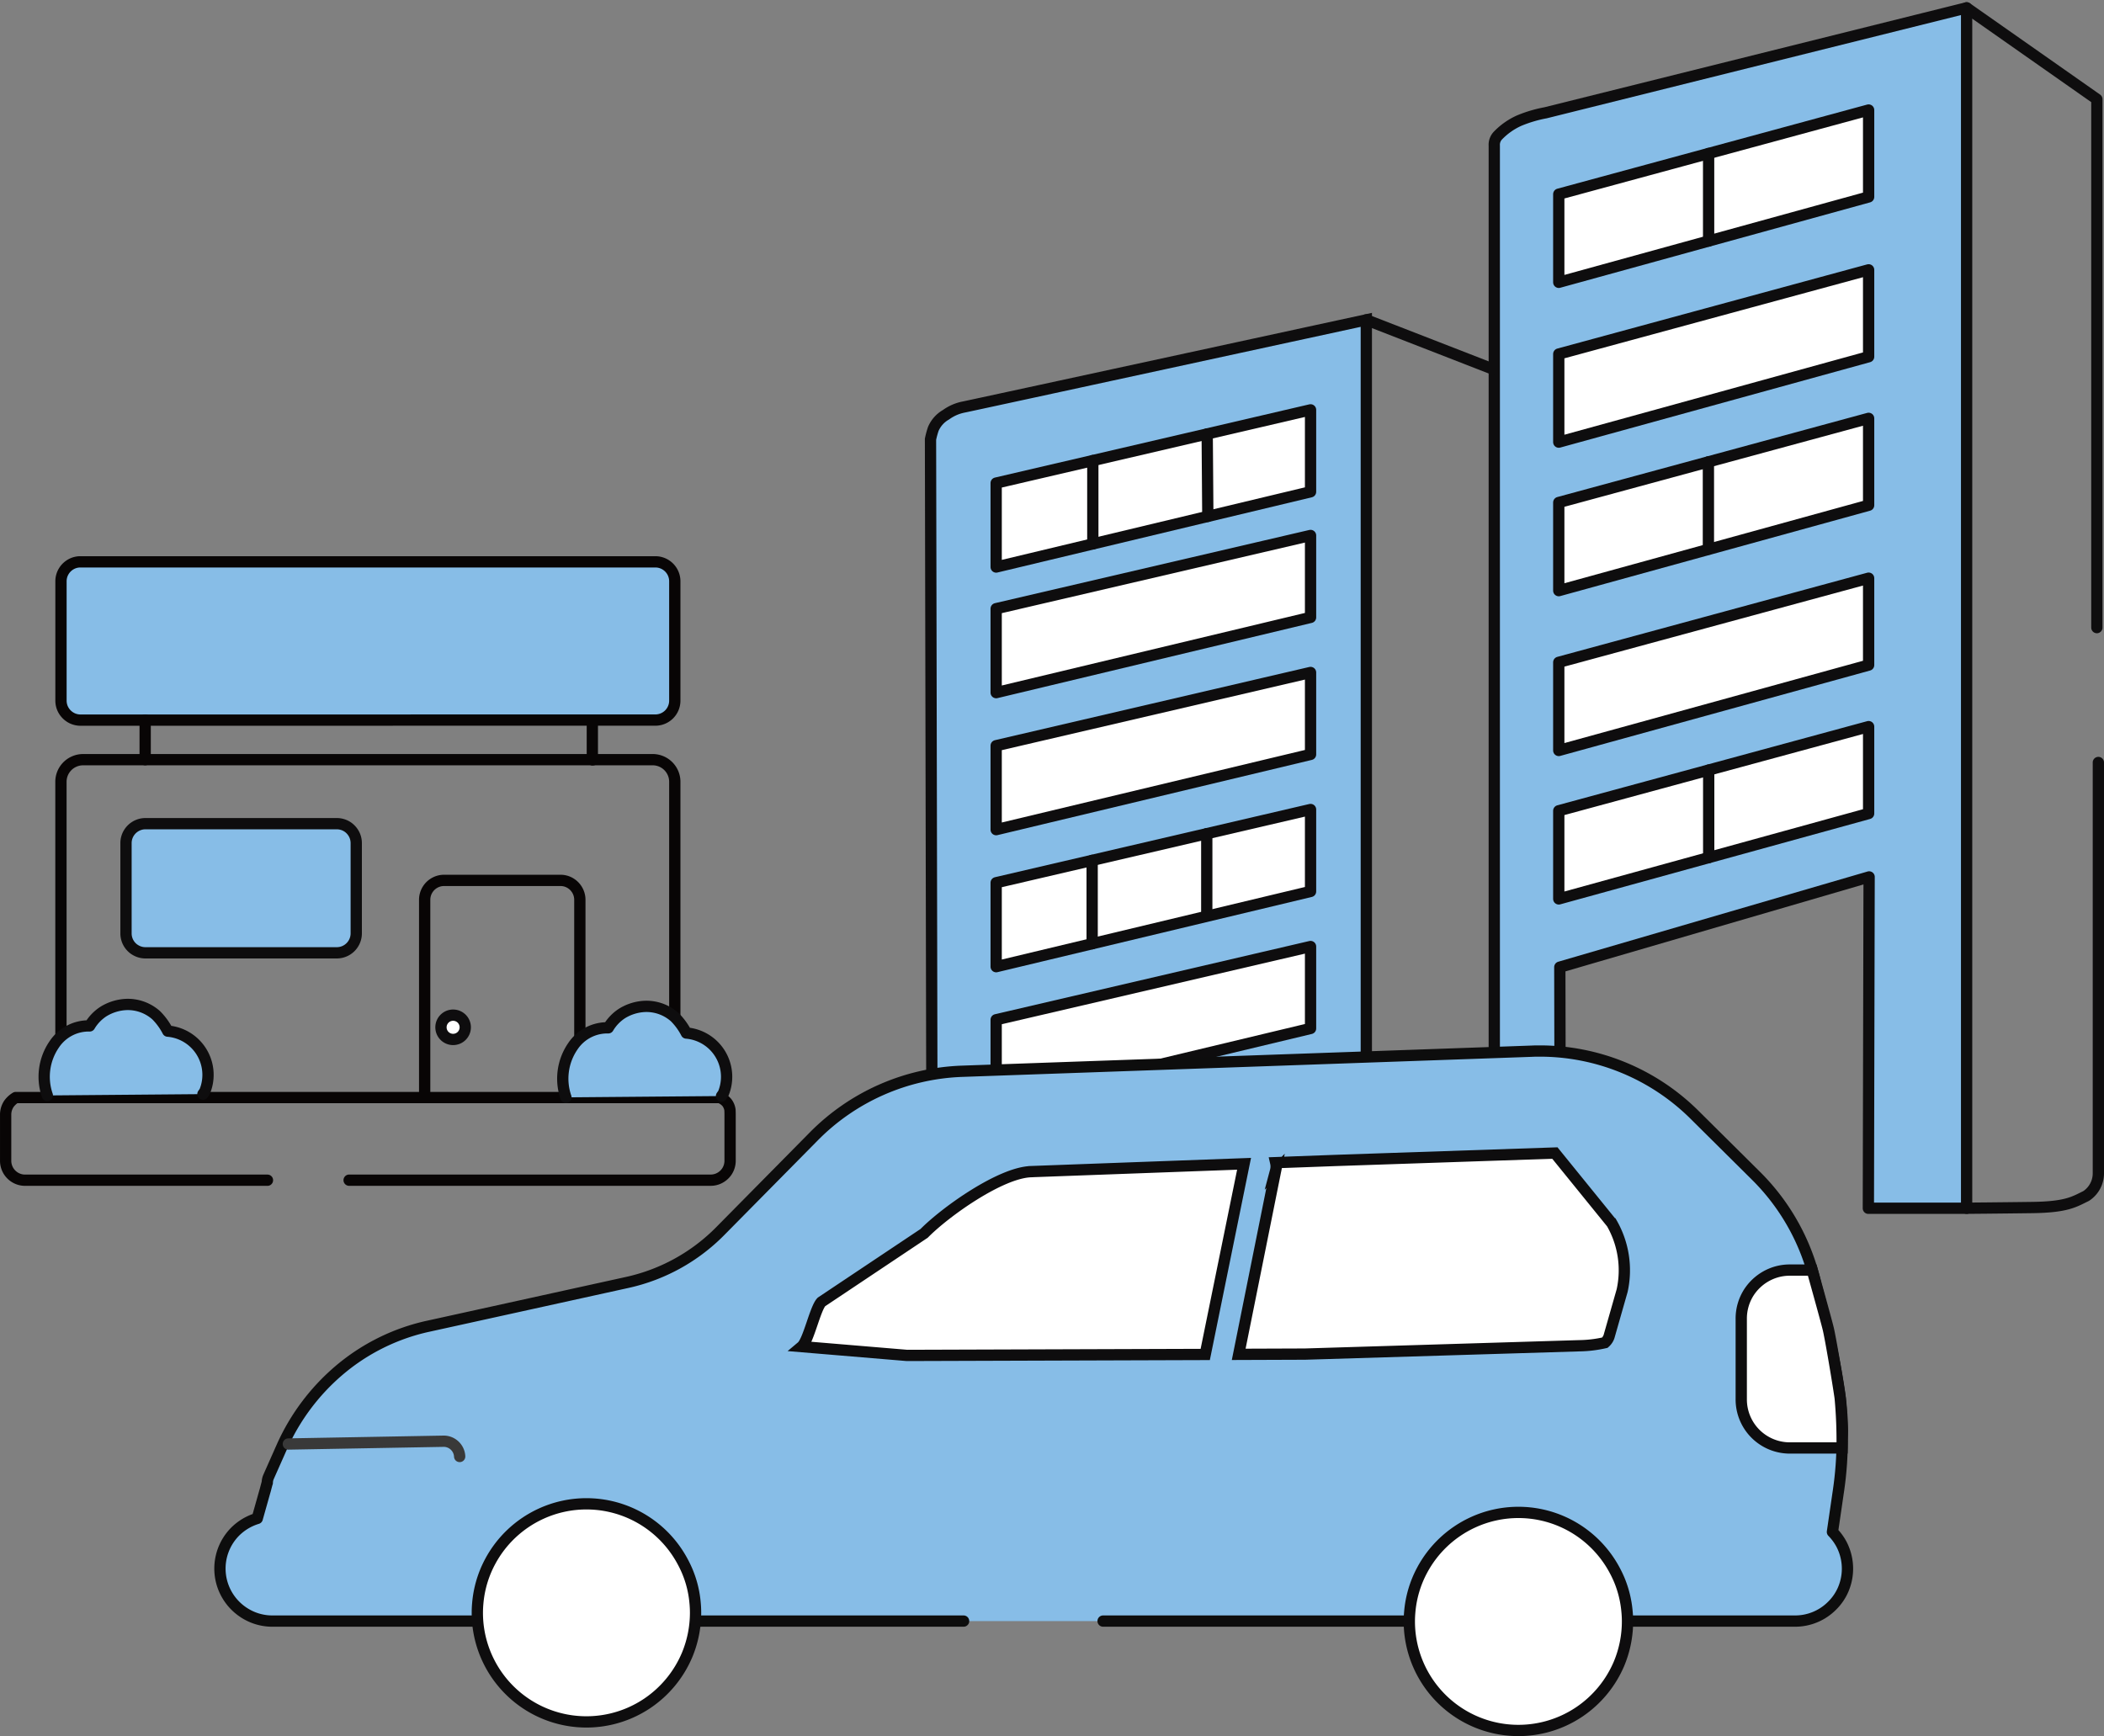
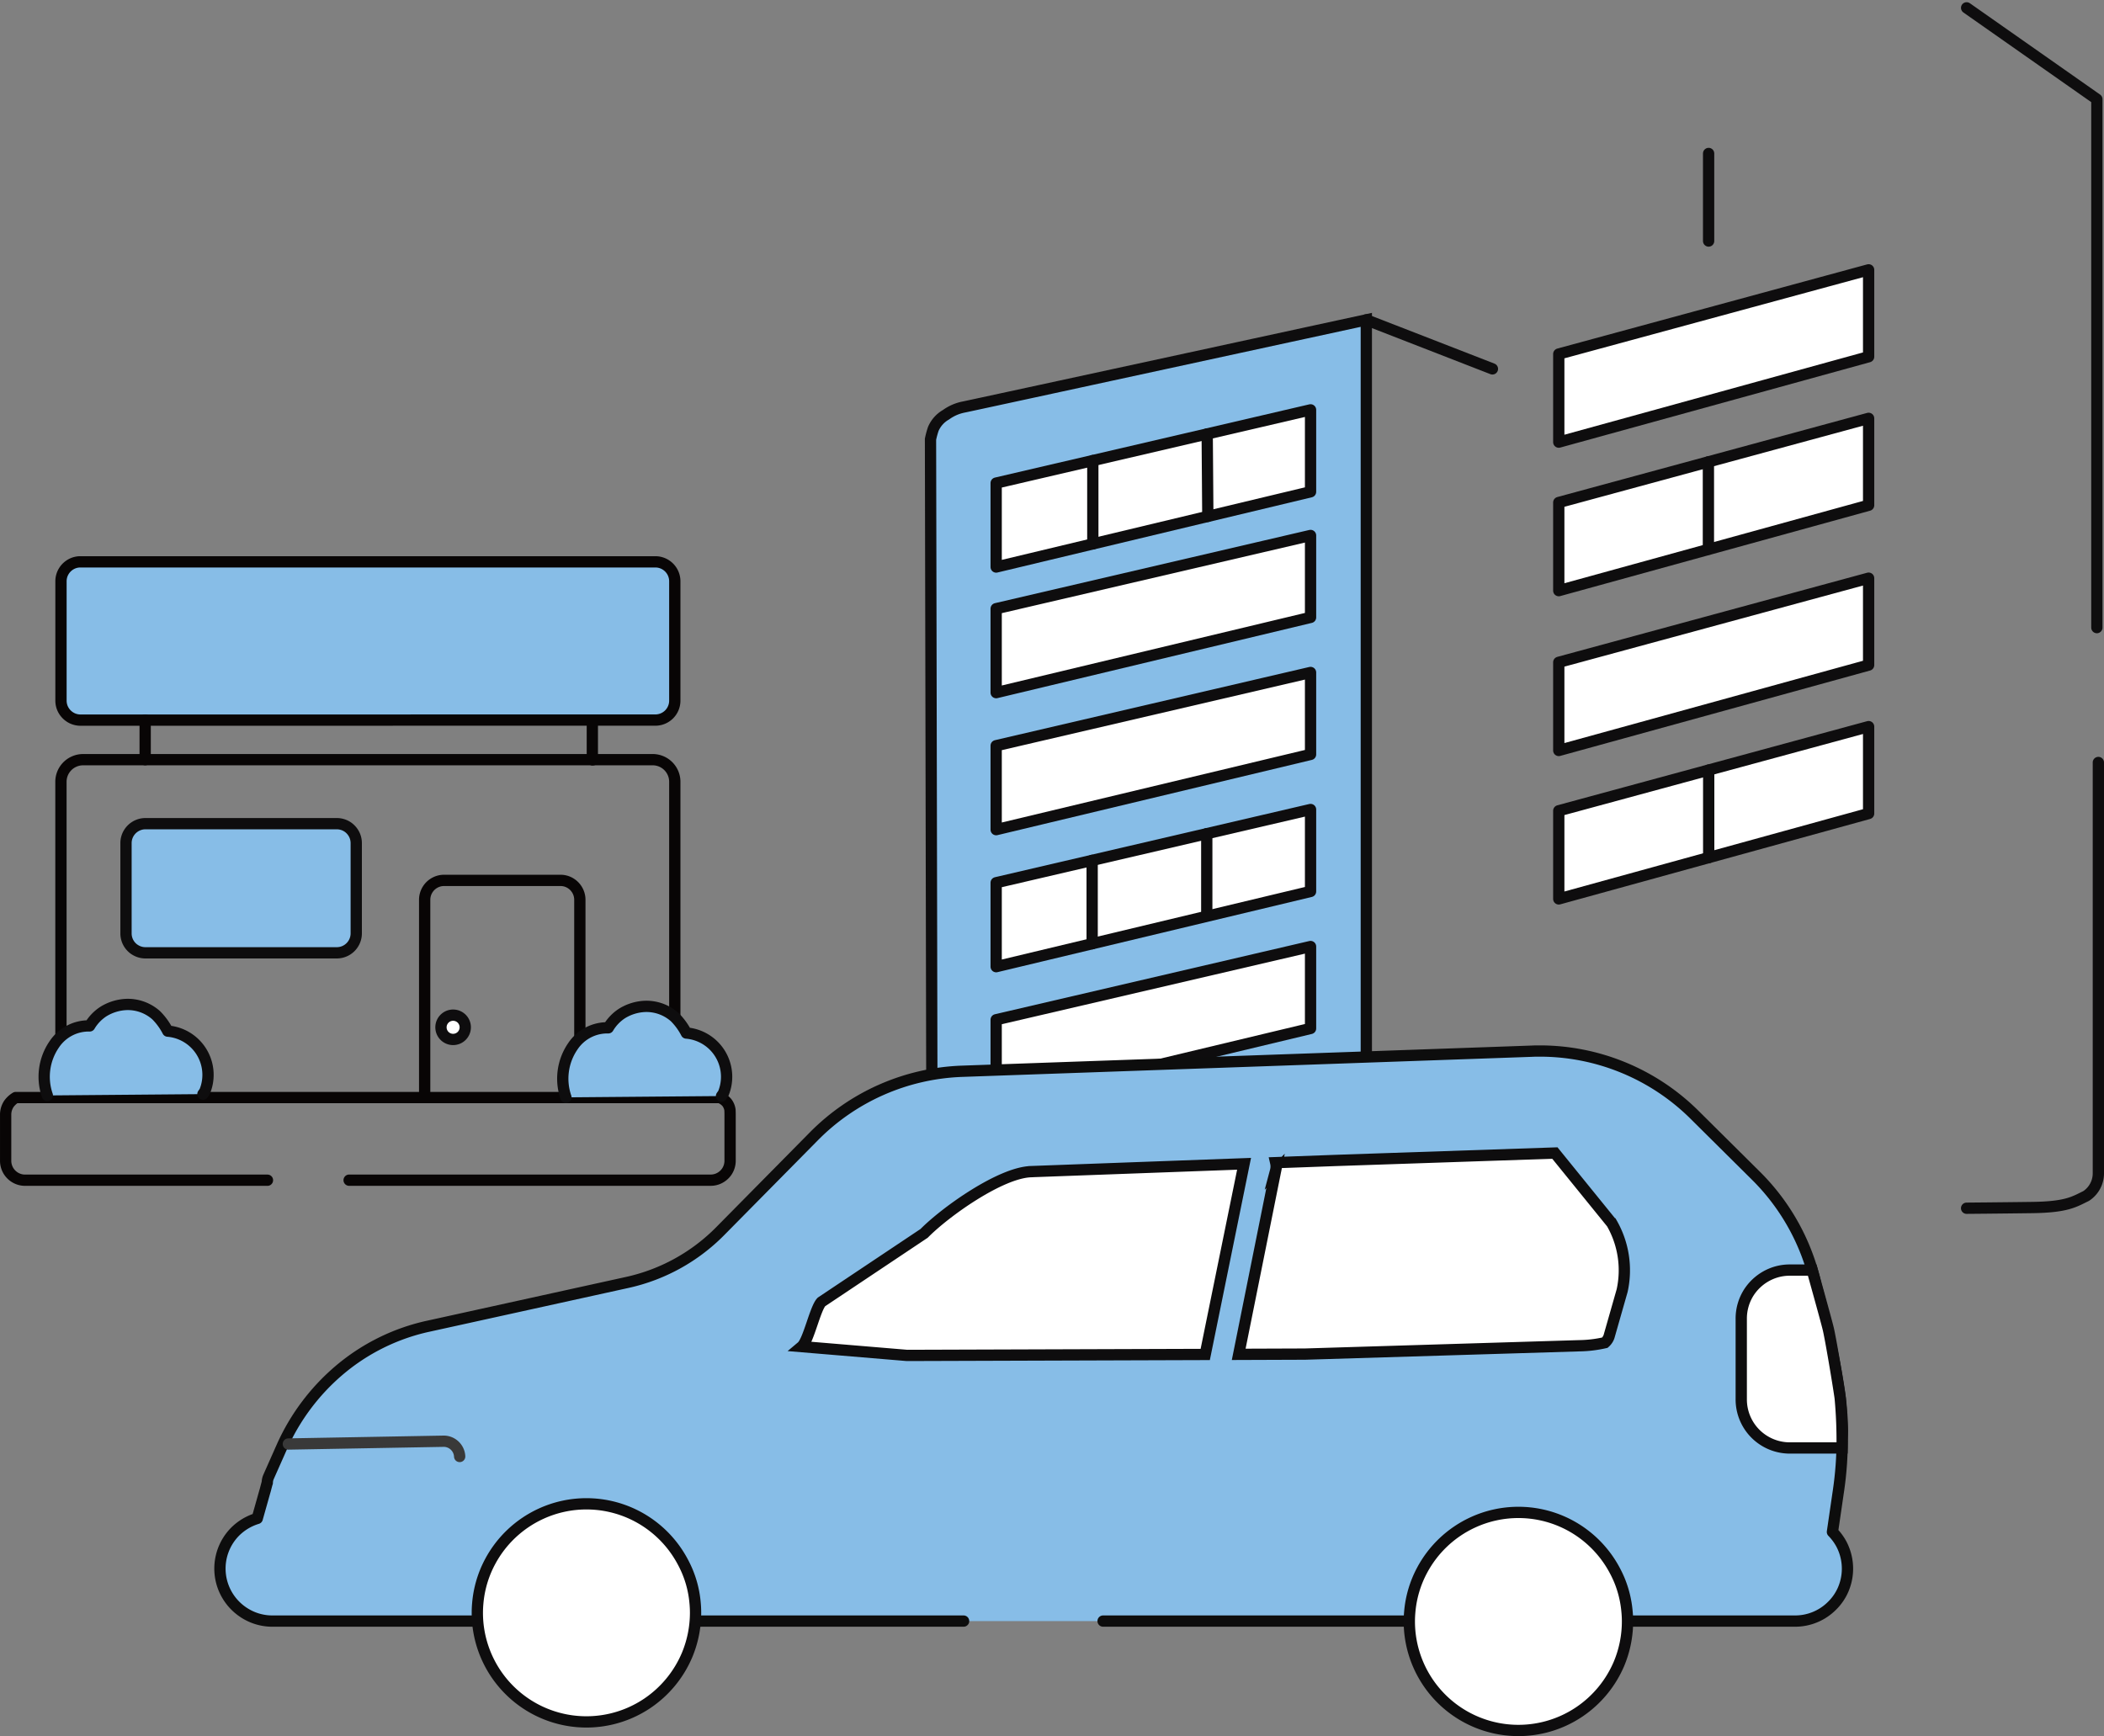
<svg xmlns="http://www.w3.org/2000/svg" width="186.544" height="153.942" viewBox="0 0 186.544 153.942">
  <rect x="0" y="0" width="186.544" height="153.942" fill="#808080" stroke="none" />
  <defs>
    <style>.cls-3{fill:#87bde7}.cls-11,.cls-2,.cls-3,.cls-4{stroke:#0e0d0e}.cls-11{stroke-miterlimit:10}.cls-11,.cls-2,.cls-5{fill:#fff}.cls-2,.cls-3,.cls-4,.cls-6,.cls-8{stroke-linecap:round;stroke-linejoin:round}.cls-4,.cls-6,.cls-8{fill:none}.cls-5{stroke:#fff}.cls-6{stroke:#080505}.cls-8{stroke:#393939}</style>
  </defs>
  <g id="グループ_94" data-name="グループ 94" transform="translate(-786.5 -876.497)">
    <path id="パス_158" data-name="パス 158" d="M1279.767 209.522l.134 64.593s-.089 2.368 1.43 2.9a15.649 15.649 0 004.542.358v-4.109l27.263-6.879v11.795h5.271v-79.244s-35.318 7.663-35.743 7.741a3.944 3.944 0 00-1.519.67 2.64 2.64 0 00-1.132 1.264 7.7 7.7 0 00-.246.911z" transform="translate(-410.767 705.923)" stroke-miterlimit="10" stroke="#0e0d0e" fill="#87bde7" />
    <path id="パス_159" data-name="パス 159" class="cls-2" d="M1289.635 307.059l27.874-6.671v-7.266l-27.874 6.492z" transform="translate(-414.813 667.306)" />
    <path id="パス_160" data-name="パス 160" class="cls-2" d="M1289.635 286.465l27.874-6.671v-7.266l-27.874 6.492z" transform="translate(-414.813 675.75)" />
    <path id="パス_161" data-name="パス 161" class="cls-2" d="M1289.635 265.871l27.874-6.671v-7.266l-27.874 6.492z" transform="translate(-414.813 684.193)" />
    <path id="パス_162" data-name="パス 162" class="cls-2" d="M1289.635 245.278l27.874-6.671v-7.266l-27.874 6.492z" transform="translate(-414.813 692.637)" />
    <path id="パス_163" data-name="パス 163" class="cls-2" d="M1289.635 226.4l27.874-6.671v-7.266l-27.874 6.492z" transform="translate(-414.813 700.377)" />
-     <path id="パス_164" data-name="パス 164" class="cls-3" d="M1364.485 164.254v91.573s.228 1.494 1.161 1.957 4.692.336 4.692.336l-.042-21.012 27.423-8-.067 29.381h8.711V152.044l-37.333 9.306a11.541 11.541 0 00-2.334.692 6.043 6.043 0 00-1.91 1.351 1.174 1.174 0 00-.301.861z" transform="translate(-445.5 725.149)" />
    <path id="パス_165" data-name="パス 165" class="cls-2" d="M1374.181 267.533v7.817l27.472-7.572v-7.706z" transform="translate(-449.478 680.856)" />
    <path id="パス_166" data-name="パス 166" class="cls-2" d="M1374.181 245.223v7.817l27.472-7.572v-7.706z" transform="translate(-449.478 690.003)" />
    <path id="パス_167" data-name="パス 167" class="cls-2" d="M1374.181 221.2v7.817l27.472-7.572v-7.706z" transform="translate(-449.478 699.854)" />
    <path id="パス_168" data-name="パス 168" class="cls-2" d="M1374.181 198.887v7.813l27.472-7.572v-7.706z" transform="translate(-449.478 709.002)" />
-     <path id="パス_169" data-name="パス 169" class="cls-2" d="M1374.181 174.861v7.817l27.472-7.572V167.4z" transform="translate(-449.478 718.853)" />
    <path id="パス_170" data-name="パス 170" class="cls-4" d="M1345.259 198.936l11.182 4.348z" transform="translate(-437.62 705.923)" />
    <path id="パス_171" data-name="パス 171" class="cls-4" d="M1435.471 152.044l11.547 8.1V207" transform="translate(-474.607 725.149)" />
    <path id="パス_172" data-name="パス 172" class="cls-4" d="M1447.151 265.462v36.421a2.4 2.4 0 01-1.081 2.017c-1.076.529-1.74.984-4.776 1.025s-5.824.062-5.824.062" transform="translate(-474.607 678.647)" />
    <path id="線_103" data-name="線 103" class="cls-4" transform="translate(883.391 917.336)" d="M0 0v7.39" />
    <path id="線_104" data-name="線 104" class="cls-4" transform="translate(893.532 914.974)" d="M0 0l.056 7.312" />
    <path id="線_105" data-name="線 105" class="cls-4" transform="translate(893.494 950.421)" d="M0 0v7.237" />
    <path id="線_106" data-name="線 106" class="cls-4" transform="translate(883.332 952.788)" d="M0 0v7.39" />
    <path id="線_107" data-name="線 107" class="cls-4" transform="translate(937.989 890.106)" d="M0 0v7.763" />
    <path id="線_108" data-name="線 108" class="cls-4" transform="translate(937.97 917.449)" d="M0 0v7.743" />
    <path id="線_109" data-name="線 109" class="cls-4" transform="translate(937.996 944.78)" d="M0 0v7.763" />
    <path id="パス_173" data-name="パス 173" class="cls-5" d="M1612.931 130.058c0-.116-.283-.209-.633-.209l-38.971.007c-.35 0-.633.094-.633.21s.283.21.633.21l38.971-.008c.35 0 .633-.094.633-.21z" transform="translate(-773.621 800.437)" />
    <path id="パス_174" data-name="パス 174" class="cls-3" d="M1569.469 195.824a1.715 1.715 0 00.96.294h16.971a1.724 1.724 0 001.72-1.72v-8.012a1.736 1.736 0 00-.136-.669 1.77 1.77 0 00-.621-.756 1.732 1.732 0 00-.963-.294h-16.973a1.7 1.7 0 00-.668.136 1.743 1.743 0 00-.757.624 1.71 1.71 0 00-.295.96v8.013a1.717 1.717 0 00.76 1.426z" transform="translate(-771.035 764.868)" />
    <path id="パス_175" data-name="パス 175" class="cls-5" d="M1648.311 142.271h-19.485c-.35 0-.633.083-.633.184s.283.183.633.183h19.485c.35 0 .634-.082.634-.183s-.283-.183-.634-.183z" transform="translate(-809.632 792.377)" />
    <path id="パス_176" data-name="パス 176" class="cls-6" d="M1657.874 212.895V200.7a1.711 1.711 0 00-.136-.669 1.73 1.73 0 00-.621-.756 1.687 1.687 0 00-.962-.294h-10.318a1.674 1.674 0 00-.671.136 1.721 1.721 0 00-1.05 1.584v17.384" transform="translate(-819.964 755.583)" />
    <path id="パス_177" data-name="パス 177" class="cls-6" d="M1568.766 261.154h32.058a1.694 1.694 0 00.668-.136 1.758 1.758 0 00.757-.621 1.727 1.727 0 00.295-.963v-4.1c0-.123-.006-.339-.012-.414a1.374 1.374 0 00-.281-.659 1.549 1.549 0 00-.633-.434h-62.41a2.061 2.061 0 00-.6.548 1.72 1.72 0 00-.295.963v4.1a1.722 1.722 0 001.72 1.719h21.492" transform="translate(-751.312 719.993)" />
    <path id="パス_178" data-name="パス 178" class="cls-6" d="M1599.474 168.506h-45.235a1.922 1.922 0 00-.763.155 1.957 1.957 0 00-1.2 1.81v22.566" transform="translate(-760.373 775.354)" />
    <path id="パス_179" data-name="パス 179" d="M1604.982 132.576a1.723 1.723 0 001.72-1.722v-10.59a1.724 1.724 0 00-1.72-1.719H1554a1.692 1.692 0 00-.667.135 1.741 1.741 0 00-.758.624 1.71 1.71 0 00-.295.96v10.59a1.736 1.736 0 00.136.672 1.759 1.759 0 00.622.754 1.709 1.709 0 00.962.3z" transform="translate(-760.373 807.772)" stroke="#080505" stroke-linejoin="round" stroke-linecap="round" fill="#87bde7" />
    <path id="パス_180" data-name="パス 180" class="cls-6" d="M1693.762 191.34v-20.87a1.962 1.962 0 00-1.966-1.965h-5.345" transform="translate(-847.433 775.354)" />
    <path id="パス_181" data-name="パス 181" class="cls-3" d="M1693.051 238.749l.157-.223a3.853 3.853 0 00.295-1.485 3.89 3.89 0 00-3.57-3.879 5.67 5.67 0 00-1.024-1.406 3.786 3.786 0 00-2.558-.96 4.189 4.189 0 00-2.136.638 3.87 3.87 0 00-1.206 1.265 3.674 3.674 0 00-3.133 1.627 5.069 5.069 0 00-.62 4.539" transform="translate(-842.58 734.938)" />
    <path id="パス_184" data-name="パス 184" class="cls-3" d="M1562.1 238.26a22.8 22.8 0 01.157-.222 3.858 3.858 0 00.295-1.485 3.89 3.89 0 00-3.57-3.879 5.667 5.667 0 00-1.024-1.406 3.786 3.786 0 00-2.558-.96 4.192 4.192 0 00-2.136.638 3.871 3.871 0 00-1.206 1.265 3.675 3.675 0 00-3.133 1.627 5.07 5.07 0 00-.62 4.539" transform="translate(-757.609 735.256)" />
    <path id="線_110" data-name="線 110" class="cls-6" transform="translate(799.371 940.348)" d="M0 0v3.512" />
    <path id="線_111" data-name="線 111" class="cls-6" transform="translate(839.018 940.348)" d="M0 0v3.512" />
    <path id="パス_186" data-name="パス 186" class="cls-2" d="M1649.31 233.019a1.077 1.077 0 101.076 1.076 1.076 1.076 0 00-1.076-1.076z" transform="translate(-822.635 733.495)" />
    <path id="パス_187" data-name="パス 187" class="cls-8" d="M1118.235 305.816a1.311 1.311 0 00.135.021" transform="translate(-269.785 714.405)" />
    <path id="パス_190" data-name="パス 190" d="M1142.322 291.834h61.347a4.62 4.62 0 003.288-1.364 4.525 4.525 0 001-1.474 4.682 4.682 0 00-.2-4.036 4.767 4.767 0 00-.77-1.032l.535-3.66a30.625 30.625 0 00.327-4.434v-.086c.013-.271.026-.548.026-.832a27.374 27.374 0 00-.366-4.033c-.326-2.1-.809-4.253-1.226-5.935-.2-.841-.392-1.561-.535-2.1l-.176-.65c-.02-.079-.039-.146-.052-.193a.264.264 0 00-.013-.057v-.016a19.512 19.512 0 00-5.3-9.585l-5.454-5.413a19.471 19.471 0 00-13.714-5.648c-.229 0-.457 0-.685.013l-50.523 1.781a19.437 19.437 0 00-13.165 5.782l-8.279 8.384a16.575 16.575 0 01-8.253 4.559l-17.648 3.884c-.169.035-.339.076-.509.118a18.193 18.193 0 00-7.456 3.851 19.119 19.119 0 00-5.011 6.731l-1.174 2.645a1.308 1.308 0 00-.118.535 1.824 1.824 0 00-.066.223c-.059.211-.1.4-.157.577l-.666 2.363a4.724 4.724 0 00-1.95 1.16v0a4.653 4.653 0 00.691 7.142 4.6 4.6 0 002.6.8h61.284" transform="translate(-258.02 728.409)" stroke="#0d0d0d" stroke-linejoin="round" stroke-linecap="round" fill="#87bde7" />
    <path id="パス_192" data-name="パス 192" d="M1242.576 266.093h-1.982a4.274 4.274 0 00-1.677.337 4.37 4.37 0 00-1.9 1.557 4.3 4.3 0 00-.731 2.409v7.164a4.3 4.3 0 001.9 3.572 4.31 4.31 0 002.408.735h4.634a41.234 41.234 0 00-.171-4.447c-.205-1.434-.854-5.286-1.061-6.138s-1.42-5.189-1.42-5.189z" transform="translate(-295.404 723.026)" stroke-linecap="round" fill="#fff" stroke-miterlimit="10" stroke="#0e0d0e" />
    <path id="パス_193" data-name="パス 193" class="cls-8" d="M1086.956 286.828a1.419 1.419 0 00-1.488-1.351l-13.7.246" transform="translate(-259.701 718.819)" />
    <path id="パス_194" data-name="パス 194" class="cls-11" d="M1150.217 254.487l18.9-.695-3.444 16.906-26.442.086-9.337-.781c.607-.51 1.194-3.4 1.755-3.964l9.1-6.078c1.9-1.925 6.76-5.376 9.466-5.472zm51.5 4.57a8.382 8.382 0 01.92 5.979l-1.129 3.955a1.263 1.263 0 01-.4.663 10.891 10.891 0 01-2.29.273l-24.3.74-5.878.022 3.268-16.269a1.523 1.523 0 00.013-.729l5.284-.194 19.468-.659 5.043 6.219z" transform="translate(-272.315 725.902)" />
    <path id="パス_195" data-name="パス 195" class="cls-11" d="M1111.753 305.993a9.746 9.746 0 01-3.51 4.256 9.672 9.672 0 01-15.077-8.022c0-.286.013-.567.039-.847a9.528 9.528 0 011.09-3.682 9.693 9.693 0 014.515-4.256 9.66 9.66 0 018.057 0 9.683 9.683 0 014.509 4.256 9.31 9.31 0 011.1 3.682c.026.28.039.561.039.847a9.753 9.753 0 01-.762 3.766z" transform="translate(-264.345 717.283)" />
    <path id="パス_196" data-name="パス 196" class="cls-11" d="M1217.288 306.961a9.746 9.746 0 01-3.51 4.256 9.671 9.671 0 01-15.078-8.017c0-.287.013-.568.039-.848a9.517 9.517 0 011.09-3.683 9.7 9.7 0 014.515-4.256 9.668 9.668 0 018.057 0 9.69 9.69 0 014.508 4.256q.224.416.411.86a9.474 9.474 0 01.684 2.823c.027.28.04.561.04.848a9.744 9.744 0 01-.756 3.761z" transform="translate(-287.247 717.073)" />
  </g>
</svg>